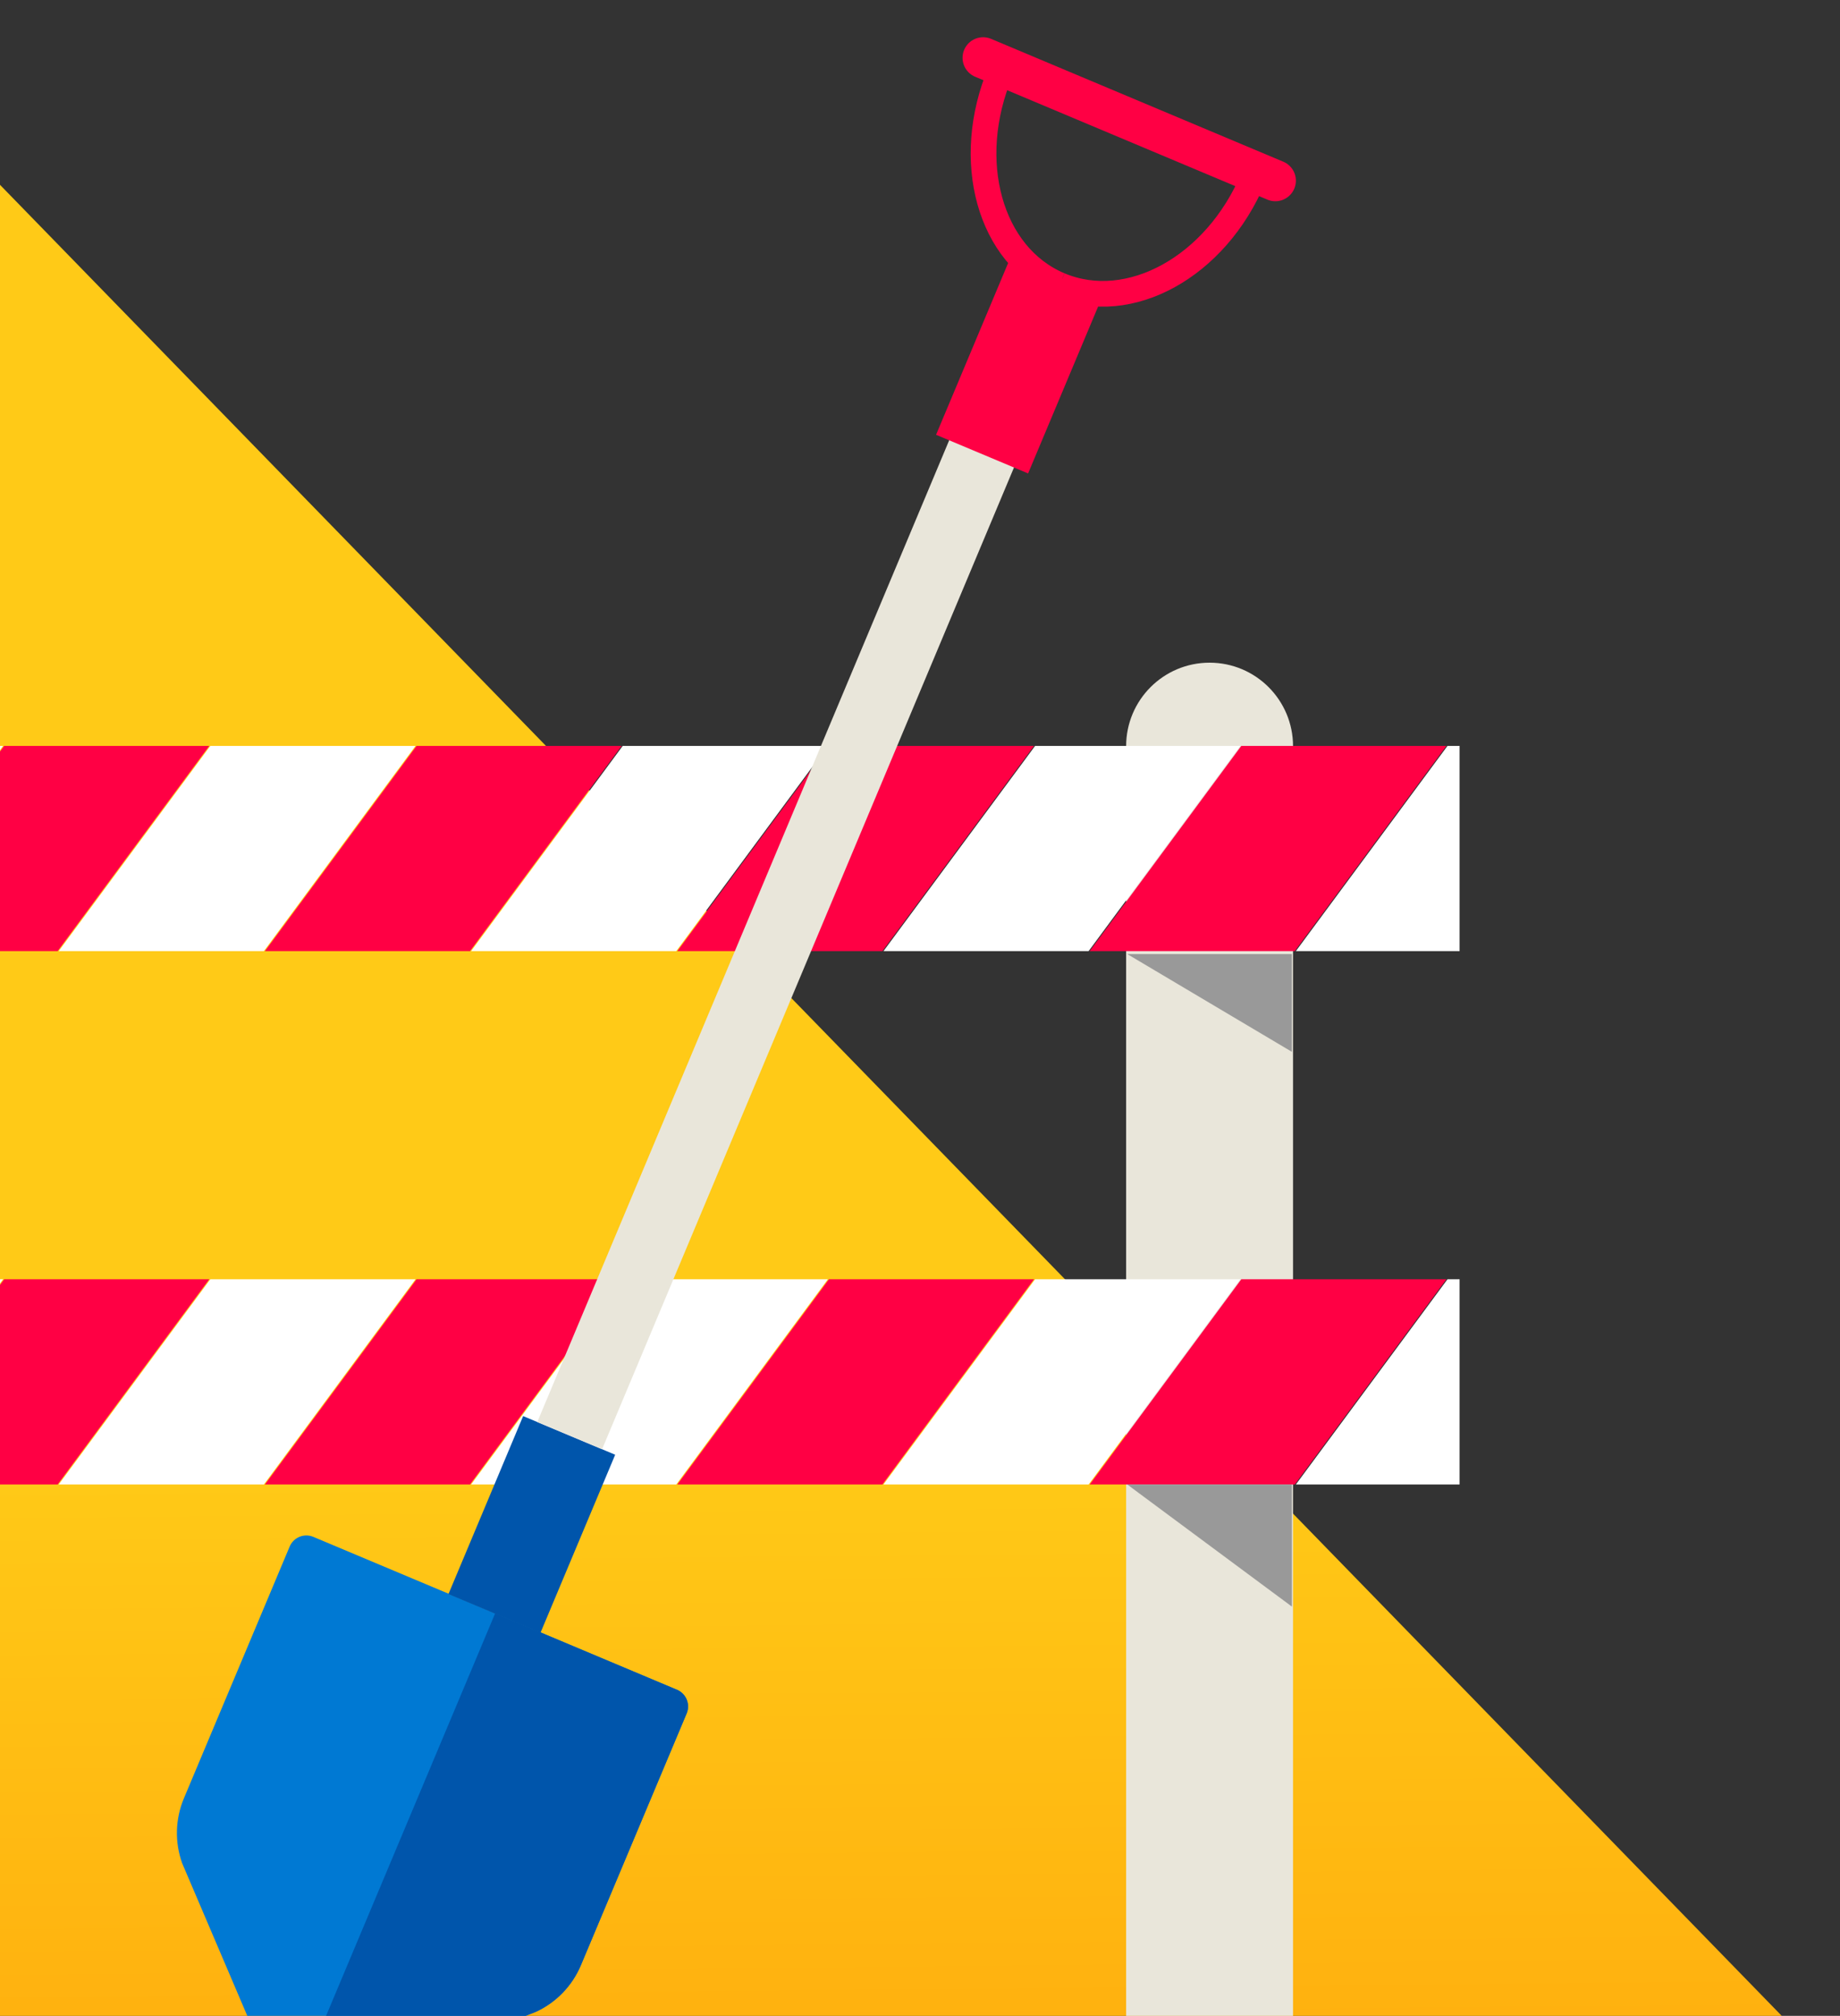
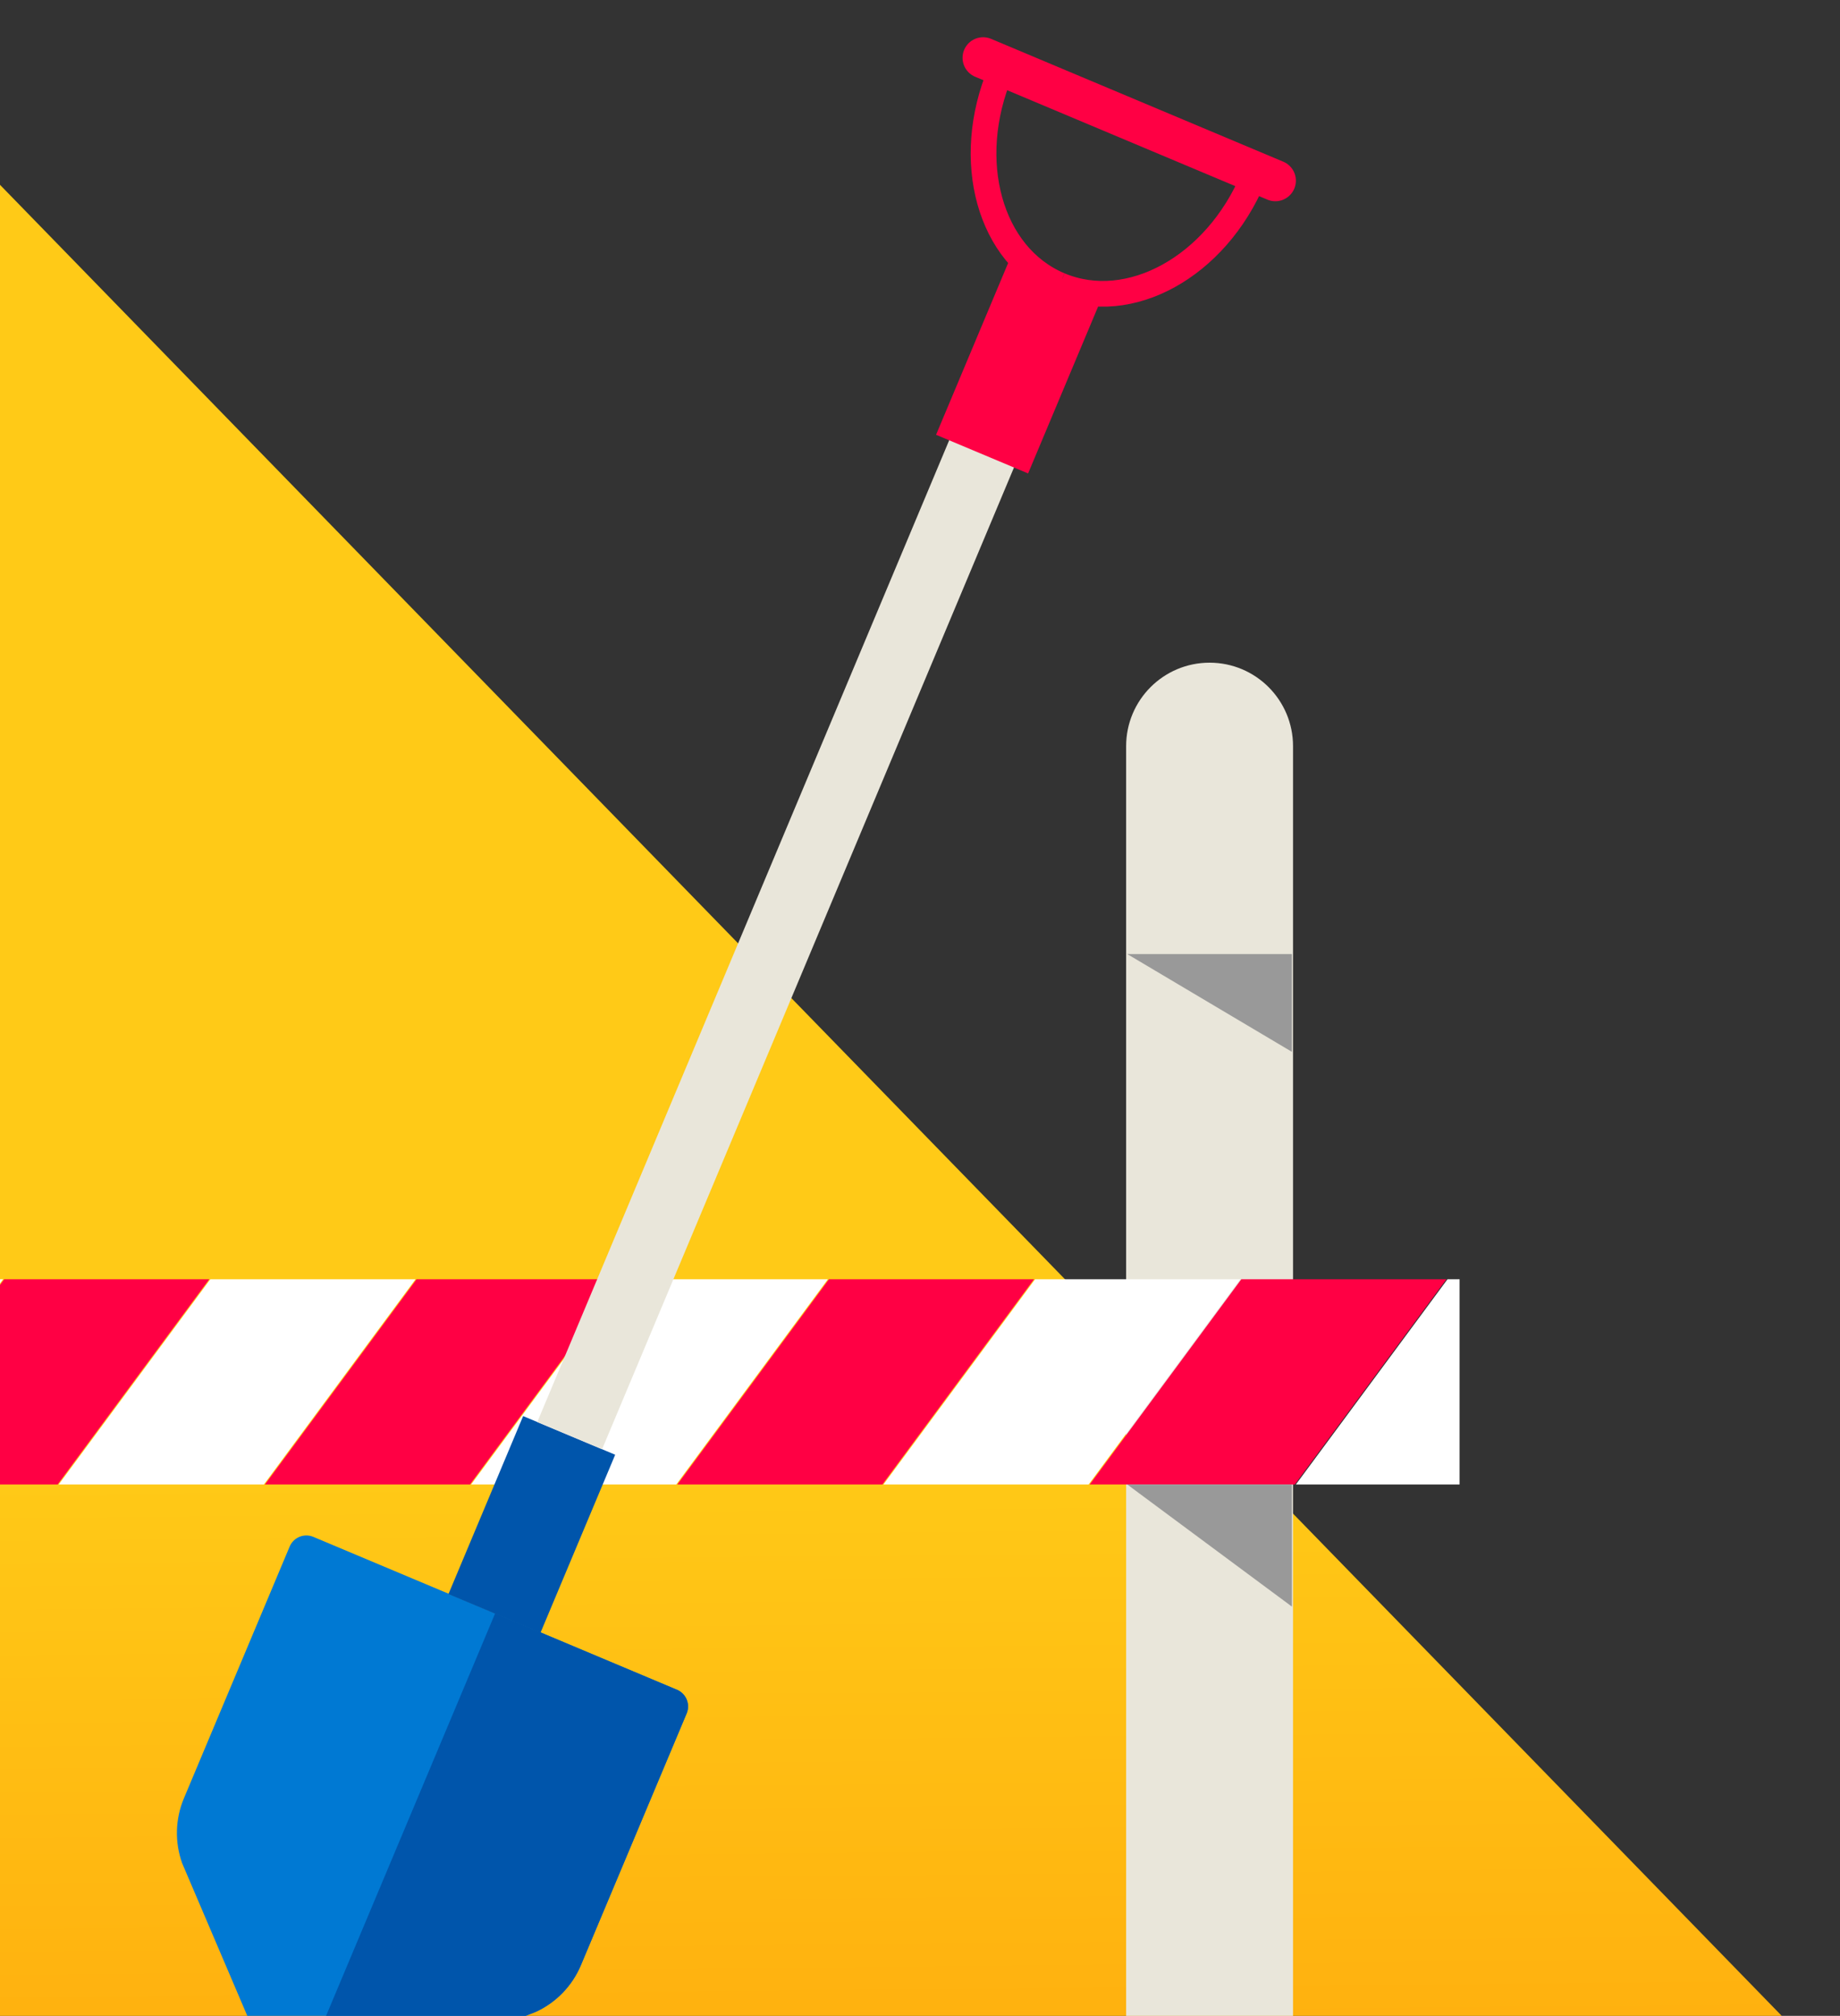
<svg xmlns="http://www.w3.org/2000/svg" xmlns:xlink="http://www.w3.org/1999/xlink" version="1.1" id="Laag_1" x="0px" y="0px" viewBox="0 0 342.355 374.918" enable-background="new 0 0 342.355 374.918" xml:space="preserve">
  <rect x="0" y="0" width="342.355" height="374.918" fill="#333333" stroke="none" />
  <g>
    <linearGradient id="SVGID_1_" gradientUnits="userSpaceOnUse" x1="163.153" y1="67.126" x2="167.9" y2="576.058">
      <stop offset="0.399" style="stop-color:#FFCA17" />
      <stop offset="1" style="stop-color:#FF8200" />
    </linearGradient>
    <polygon fill-rule="evenodd" clip-rule="evenodd" fill="url(#SVGID_1_)" points="332.059,375.48 0,375.48 0,34.375  " />
    <g>
      <defs>
        <rect id="SVGID_00000081639112518706288960000002841265492657842053_" x="0" y="60.827" width="305.307" height="314.091" />
      </defs>
      <clipPath id="SVGID_00000093163664061070989100000010884122161051165628_">
        <use xlink:href="#SVGID_00000081639112518706288960000002841265492657842053_" overflow="visible" />
      </clipPath>
      <g clip-path="url(#SVGID_00000093163664061070989100000010884122161051165628_)">
        <path fill="#E9E6DA" d="M240.584,375.48h-31.053V138.776c0-8.575,6.951-15.527,15.527-15.527h0     c8.575,0,15.527,6.951,15.527,15.527V375.48z" />
        <g>
          <defs>
-             <rect id="SVGID_00000029746391376723080020000004513075773038598554_" x="-66.945" y="137.641" width="338.52" height="39.253" />
-           </defs>
+             </defs>
          <clipPath id="SVGID_00000017506315655440365730000010019465566721444244_">
            <use xlink:href="#SVGID_00000029746391376723080020000004513075773038598554_" overflow="visible" />
          </clipPath>
          <polygon clip-path="url(#SVGID_00000017506315655440365730000010019465566721444244_)" fill="#FF0044" points="317.643,176.893       279.476,176.893 307.686,138.727 345.853,138.727     " />
          <polygon clip-path="url(#SVGID_00000017506315655440365730000010019465566721444244_)" fill="#FFFFFF" points="356.007,176.893       317.841,176.893 346.051,138.727 384.217,138.727     " />
          <polygon clip-path="url(#SVGID_00000017506315655440365730000010019465566721444244_)" fill="#FF0044" points="240.914,176.893       202.748,176.893 230.958,138.727 269.124,138.727     " />
          <polygon clip-path="url(#SVGID_00000017506315655440365730000010019465566721444244_)" fill="#FFFFFF" points="279.279,176.893       241.112,176.893 269.322,138.727 307.489,138.727     " />
          <polygon clip-path="url(#SVGID_00000017506315655440365730000010019465566721444244_)" fill="#FF0044" points="164.186,176.893       126.019,176.893 154.229,138.727 192.396,138.727     " />
          <polygon clip-path="url(#SVGID_00000017506315655440365730000010019465566721444244_)" fill="#FFFFFF" points="202.55,176.893       164.383,176.893 192.593,138.727 230.76,138.727     " />
          <polygon clip-path="url(#SVGID_00000017506315655440365730000010019465566721444244_)" fill="#FF0044" points="87.457,176.893       49.29,176.893 77.5,138.727 115.667,138.727     " />
          <polygon clip-path="url(#SVGID_00000017506315655440365730000010019465566721444244_)" fill="#FFFFFF" points="125.821,176.893       87.655,176.893 115.865,138.727 154.031,138.727     " />
          <polygon clip-path="url(#SVGID_00000017506315655440365730000010019465566721444244_)" fill="#FF0044" points="10.728,176.893       -27.438,176.893 0.772,138.727 38.938,138.727     " />
          <polygon clip-path="url(#SVGID_00000017506315655440365730000010019465566721444244_)" fill="#FFFFFF" points="49.093,176.893       10.926,176.893 39.136,138.727 77.303,138.727     " />
          <polygon clip-path="url(#SVGID_00000017506315655440365730000010019465566721444244_)" fill="#FFFFFF" points="-27.636,176.893       -65.803,176.893 -37.593,138.727 0.574,138.727     " />
        </g>
        <g>
          <defs>
            <rect id="SVGID_00000158005024231709380920000014592520944307996599_" x="-66.945" y="236.84" width="338.52" height="39.253" />
          </defs>
          <clipPath id="SVGID_00000110472800295454930380000016809279457607348410_">
            <use xlink:href="#SVGID_00000158005024231709380920000014592520944307996599_" overflow="visible" />
          </clipPath>
          <polygon clip-path="url(#SVGID_00000110472800295454930380000016809279457607348410_)" fill="#FF0044" points="317.643,276.093       279.476,276.093 307.686,237.926 345.853,237.926     " />
          <polygon clip-path="url(#SVGID_00000110472800295454930380000016809279457607348410_)" fill="#FFFFFF" points="356.007,276.093       317.841,276.093 346.051,237.926 384.217,237.926     " />
          <polygon clip-path="url(#SVGID_00000110472800295454930380000016809279457607348410_)" fill="#FF0044" points="240.914,276.093       202.748,276.093 230.958,237.926 269.124,237.926     " />
          <polygon clip-path="url(#SVGID_00000110472800295454930380000016809279457607348410_)" fill="#FFFFFF" points="279.279,276.093       241.112,276.093 269.322,237.926 307.489,237.926     " />
          <polygon clip-path="url(#SVGID_00000110472800295454930380000016809279457607348410_)" fill="#FF0044" points="164.186,276.093       126.019,276.093 154.229,237.926 192.396,237.926     " />
          <polygon clip-path="url(#SVGID_00000110472800295454930380000016809279457607348410_)" fill="#FFFFFF" points="202.55,276.093       164.383,276.093 192.593,237.926 230.76,237.926     " />
          <polygon clip-path="url(#SVGID_00000110472800295454930380000016809279457607348410_)" fill="#FF0044" points="87.457,276.093       49.29,276.093 77.5,237.926 115.667,237.926     " />
          <polygon clip-path="url(#SVGID_00000110472800295454930380000016809279457607348410_)" fill="#FFFFFF" points="125.821,276.093       87.655,276.093 115.865,237.926 154.031,237.926     " />
          <polygon clip-path="url(#SVGID_00000110472800295454930380000016809279457607348410_)" fill="#FF0044" points="10.728,276.093       -27.438,276.093 0.772,237.926 38.938,237.926     " />
          <polygon clip-path="url(#SVGID_00000110472800295454930380000016809279457607348410_)" fill="#FFFFFF" points="49.093,276.093       10.926,276.093 39.136,237.926 77.303,237.926     " />
          <polygon clip-path="url(#SVGID_00000110472800295454930380000016809279457607348410_)" fill="#FFFFFF" points="-27.636,276.093       -65.803,276.093 -37.593,237.926 0.574,237.926     " />
        </g>
        <polygon fill="#999999" points="240.373,195.626 209.741,177.442 240.373,177.442    " />
        <polygon fill="#999999" points="240.373,298.804 209.741,276.093 240.373,276.093    " />
      </g>
    </g>
    <g>
      <defs>
        <rect id="SVGID_00000033366831866509751250000010160769176808084894_" x="0" y="-43.703" transform="matrix(-1 -4.490065e-11 4.490065e-11 -1 263.163 331.777)" width="263.163" height="419.183" />
      </defs>
      <clipPath id="SVGID_00000080180671132655438670000001263256870760694935_">
        <use xlink:href="#SVGID_00000033366831866509751250000010160769176808084894_" overflow="visible" />
      </clipPath>
      <g clip-path="url(#SVGID_00000080180671132655438670000001263256870760694935_)">
        <path fill="#0079D3" d="M92.132,300.054l33.827,14.216c1.715,0.721,2.521,2.696,1.8,4.411l-19.677,46.822     c-1.615,3.843-4.612,6.941-8.399,8.682l-41.857,16.307c-2.467,0.961-5.252-0.209-6.292-2.644l-17.641-41.312     c-1.406-3.924-1.29-8.233,0.325-12.075l19.677-46.822c0.721-1.715,2.696-2.521,4.411-1.8L92.132,300.054z" />
        <rect x="89.8" y="265.552" transform="matrix(-0.922 -0.387 0.387 -0.922 80.595 583.255)" fill="#0055AB" width="18.574" height="35.904" />
        <rect x="138.362" y="74.197" transform="matrix(-0.922 -0.387 0.387 -0.922 210.879 391.496)" fill="#E9E6DA" width="13.078" height="200.59" />
        <path fill="#0055AB" d="M125.958,314.27c1.715,0.721,2.521,2.696,1.801,4.411l-19.677,46.822     c-1.615,3.843-4.612,6.941-8.399,8.682l-41.857,16.307c-1.234,0.481-2.547,0.428-3.681-0.049l37.987-90.39L125.958,314.27z" />
        <rect x="180.44" y="49.879" transform="matrix(-0.922 -0.387 0.387 -0.922 338.354 203.871)" fill="#FF0044" width="18.574" height="35.904" />
        <path fill="none" stroke="#FF0044" stroke-width="4.782" stroke-miterlimit="10" d="M233.151,33.169     c-6.91,16.442-23.018,25.328-36.014,19.866" />
        <path fill="none" stroke="#FF0044" stroke-width="4.782" stroke-miterlimit="10" d="M186.126,13.407     c-6.91,16.442-1.985,34.167,11.011,39.629" />
        <line fill="none" stroke="#FF0044" stroke-width="7.648" stroke-linecap="round" stroke-miterlimit="10" x1="237.292" y1="33.601" x2="182.92" y2="10.75" />
      </g>
    </g>
  </g>
  <g>
    <defs>
      <polygon id="SVGID_00000040547031993630714000000009251278705271079560_" points="864.677,295.382 445.871,375.48 445.871,34.375     722.686,-33.249   " />
    </defs>
    <clipPath id="SVGID_00000122702090430340847960000014904188496599609263_">
      <use xlink:href="#SVGID_00000040547031993630714000000009251278705271079560_" overflow="visible" />
    </clipPath>
    <g clip-path="url(#SVGID_00000122702090430340847960000014904188496599609263_)">
      <linearGradient id="SVGID_00000025413607270936723230000005425667865570717314_" gradientUnits="userSpaceOnUse" x1="508.261" y1="232.705" x2="1138.852" y2="214.338" gradientTransform="matrix(-0.916 0.402 0.402 0.916 1170.486 -291.69)">
        <stop offset="0.508" style="stop-color:#0079D3" />
        <stop offset="1" style="stop-color:#0055AB" />
      </linearGradient>
      <path fill="url(#SVGID_00000025413607270936723230000005425667865570717314_)" d="M554.369,342.068l-50.588,13.78    c-3.723,1.021-7.748,3.811-12.076,7.508c-15.971,13.634-202.186,86.903-222.215,93.145L96.736,290.719    c1.619-0.084,369.737-66.783,371.041-67.137l54.369-14.808c1.297-0.361,10.203-1.651,10.551-0.357l33.783,124.046    C567.364,335.706,557.614,341.188,554.369,342.068" />
    </g>
  </g>
</svg>